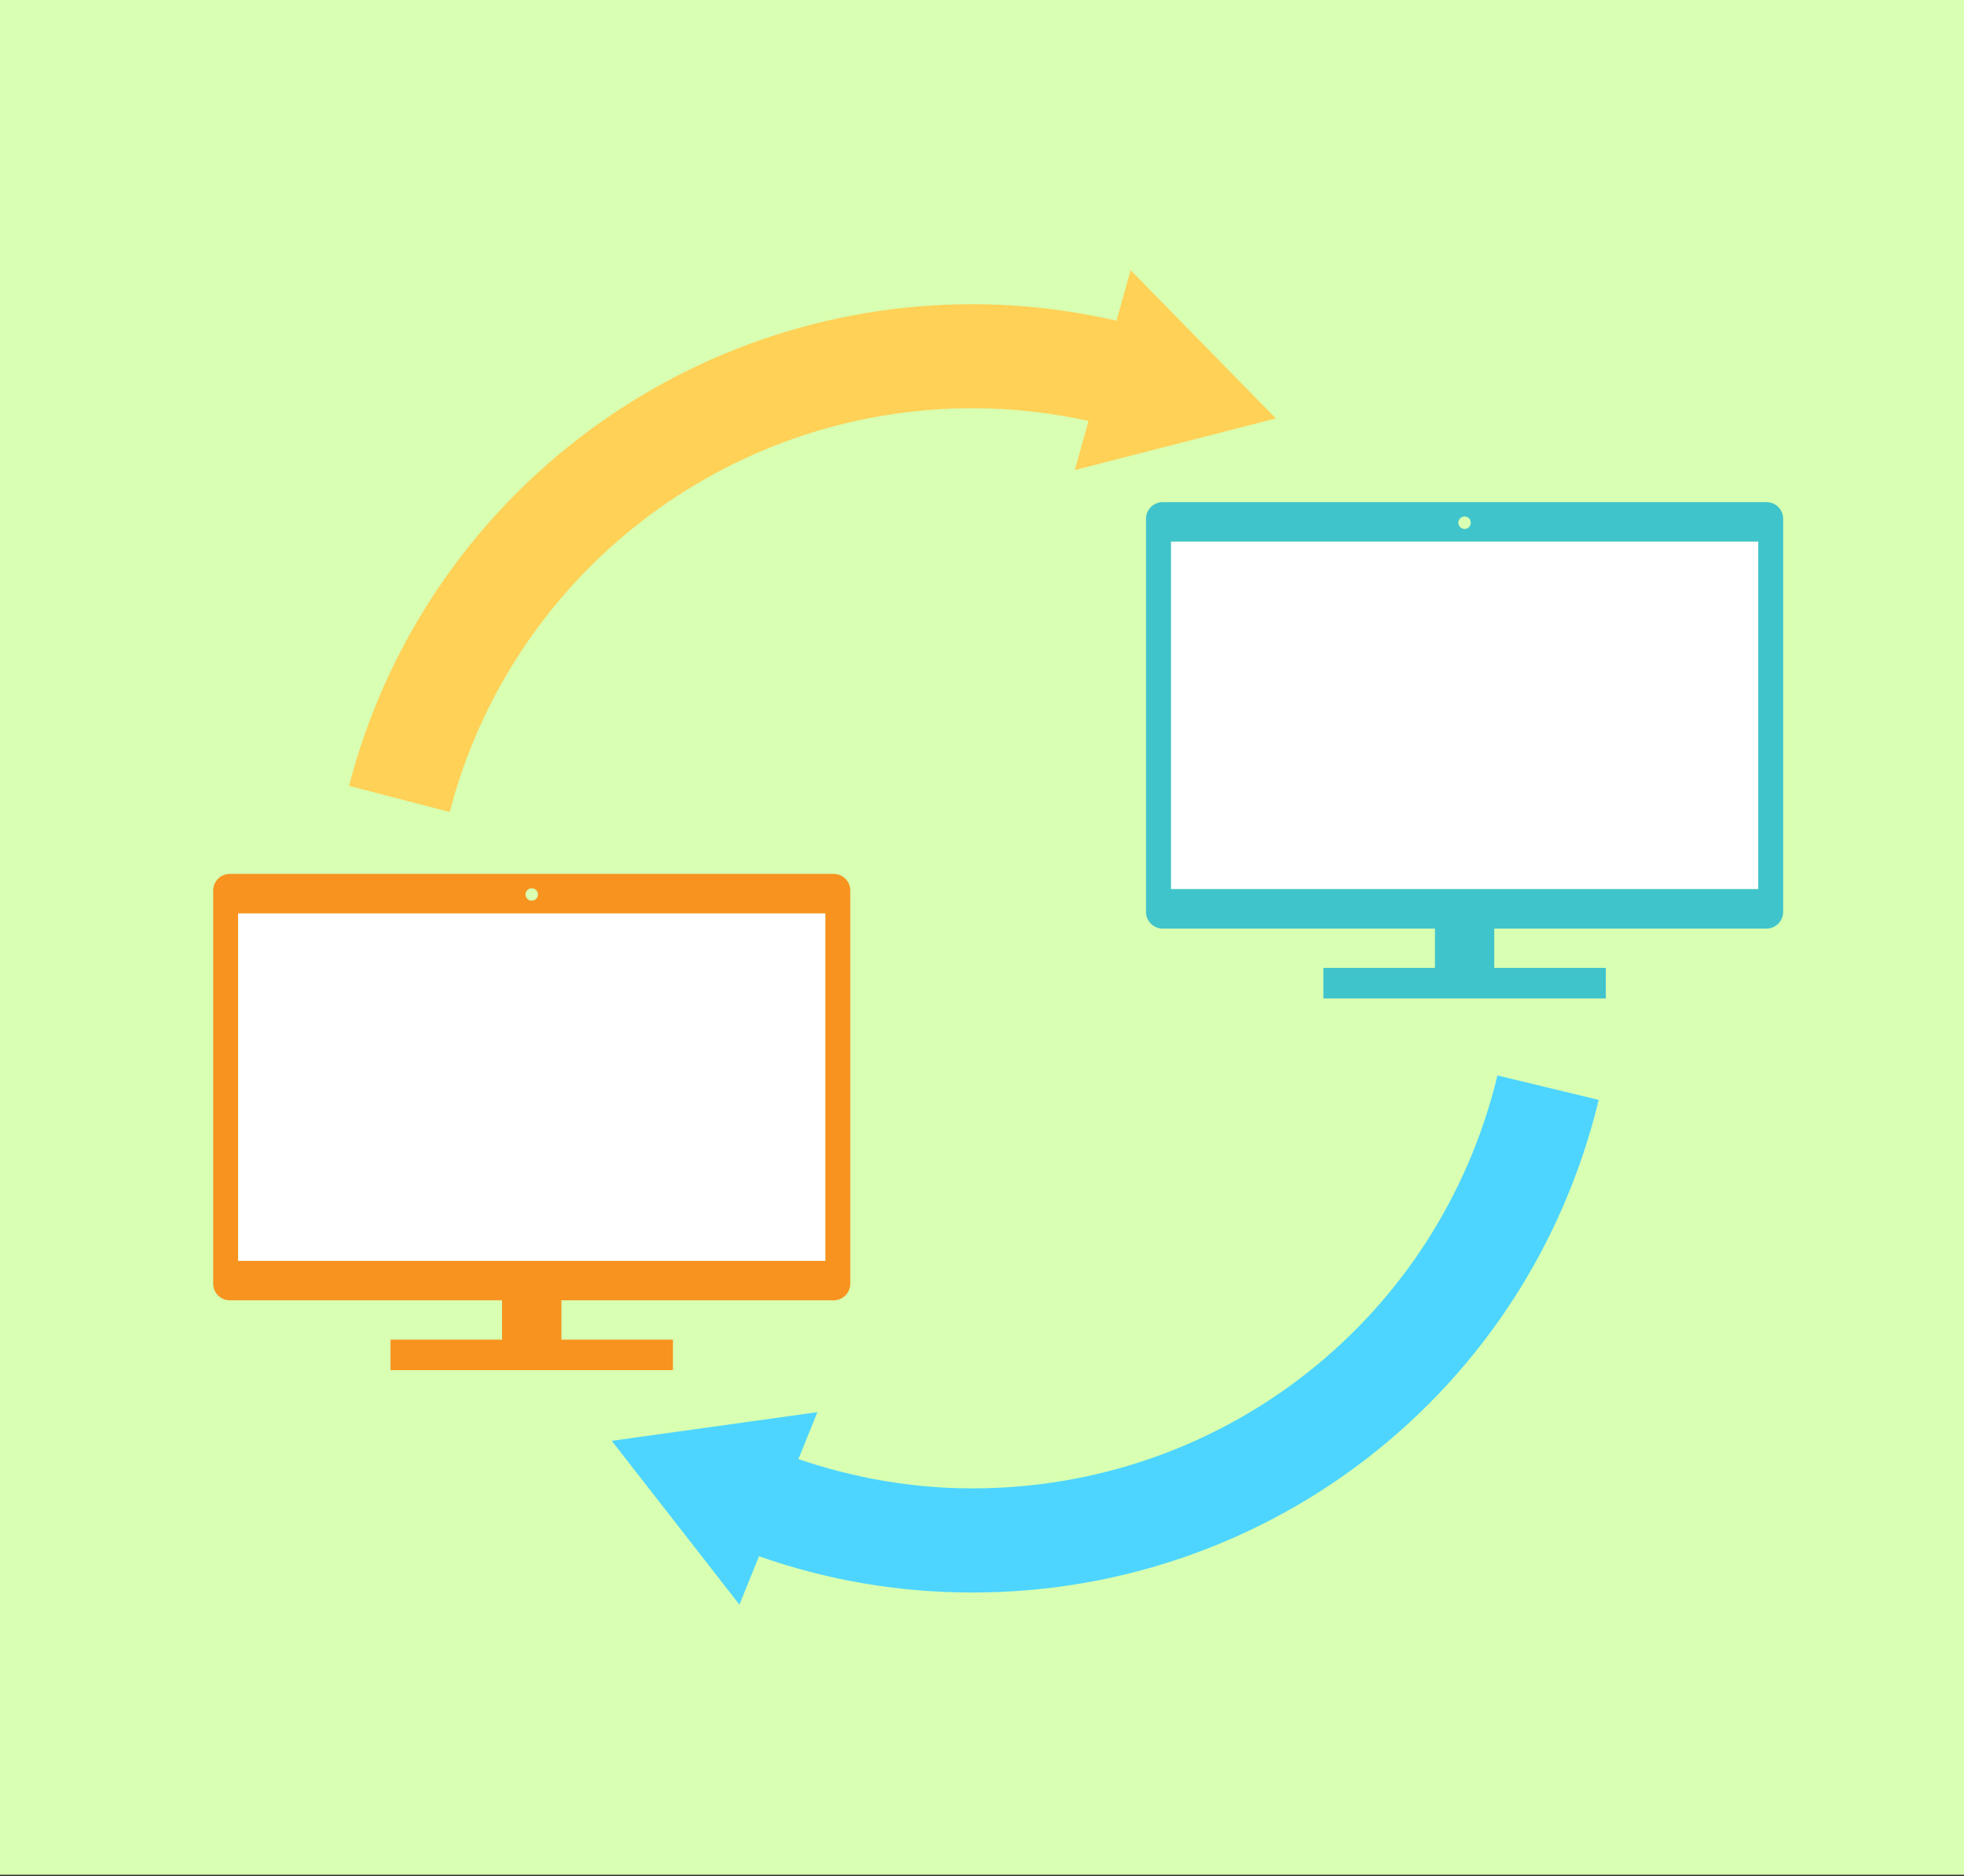
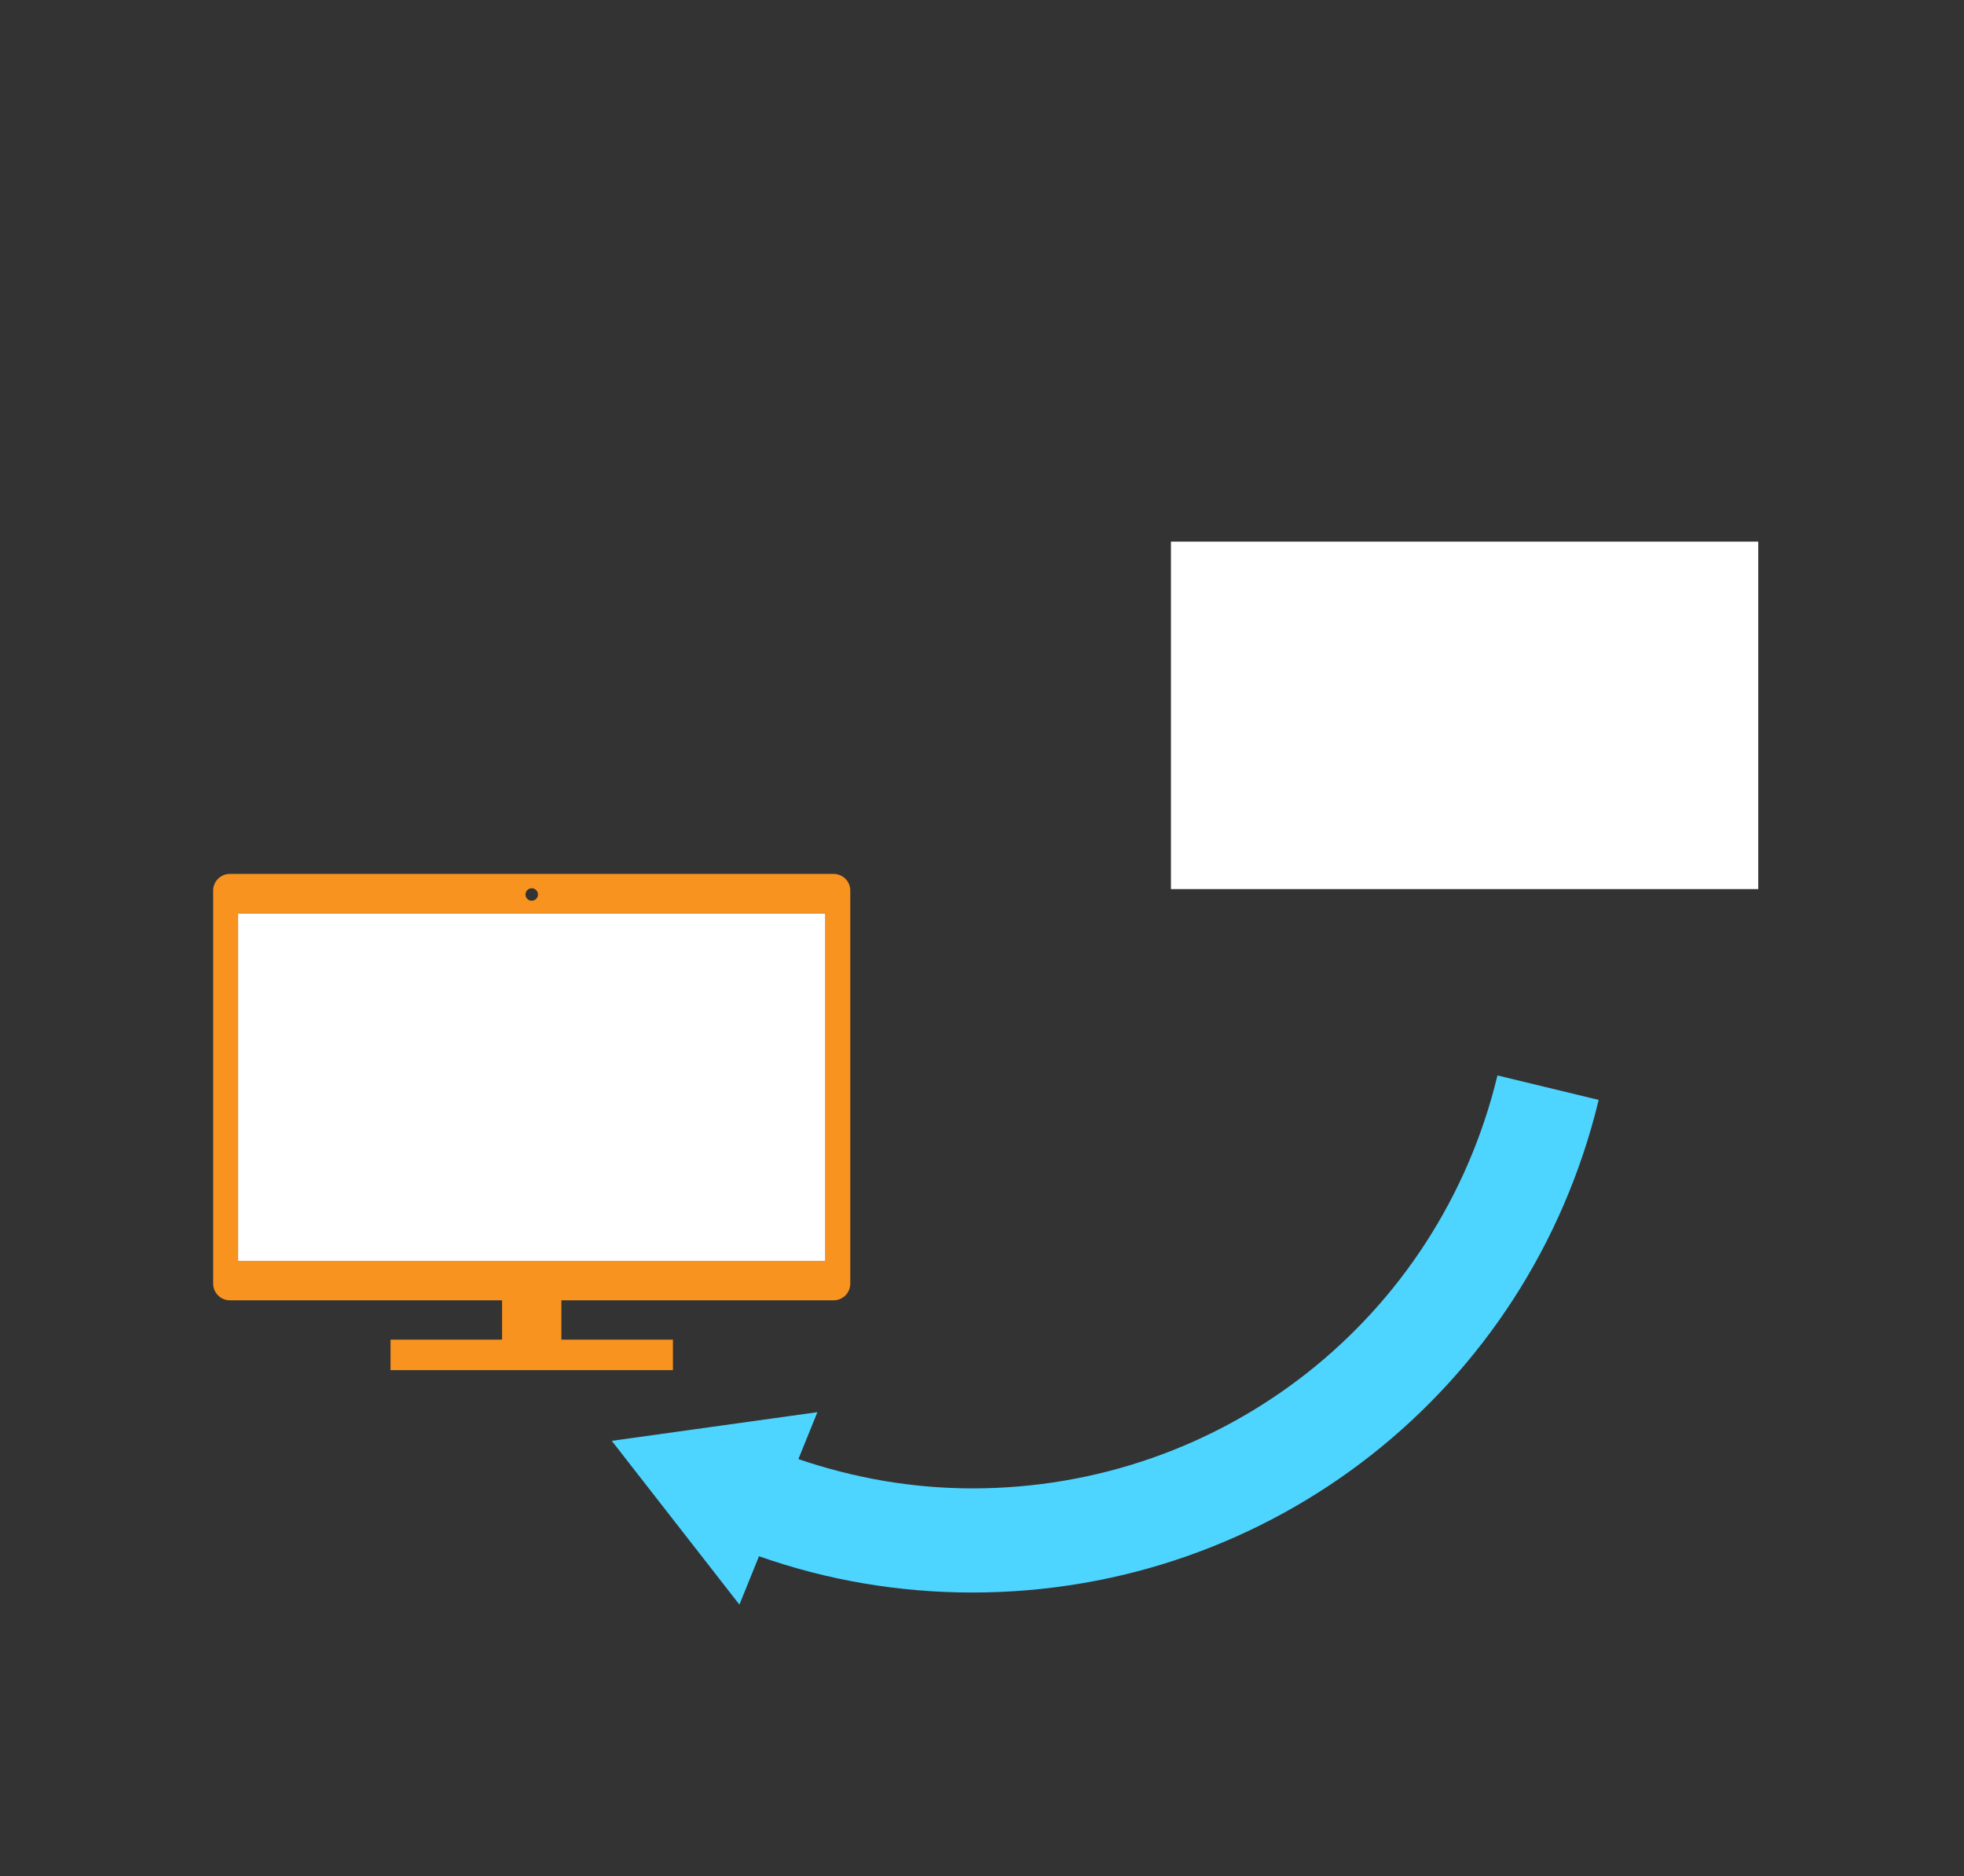
<svg xmlns="http://www.w3.org/2000/svg" version="1.1" id="レイヤー_1" x="0px" y="0px" width="100px" height="95.54px" viewBox="0 0 100 95.54" enable-background="new 0 0 100 95.54" xml:space="preserve">
  <rect x="0" y="0" width="100" height="95.54" fill="#333333" stroke="none" />
-   <rect fill="#D8FFB2" width="100" height="95.457" />
  <g>
    <rect x="59.62" y="27.577" fill="#FFFFFF" width="29.904" height="17.693" />
    <rect x="12.122" y="46.505" fill="#FFFFFF" width="29.904" height="17.694" />
    <path fill="#F7931E" d="M19.884,68.211v1.552h14.38v-1.552h-5.68v-2.003h13.863c0.467,0,0.847-0.381,0.847-0.848V45.342   c0-0.465-0.38-0.845-0.847-0.845H11.699c-0.464,0-0.845,0.38-0.845,0.845V65.36c0,0.467,0.381,0.848,0.845,0.848h13.864v2.003   H19.884z M27.074,45.228c0.174,0,0.318,0.142,0.318,0.318c0,0.175-0.144,0.315-0.318,0.315c-0.176,0-0.318-0.14-0.318-0.315   C26.756,45.37,26.898,45.228,27.074,45.228z M12.122,64.199V46.505h29.904v17.694H12.122z" />
-     <path fill="#40C4CC" d="M89.946,25.567H59.197c-0.466,0-0.846,0.38-0.846,0.846v20.02c0,0.466,0.38,0.847,0.846,0.847h13.865v2.002   h-5.681v1.554h14.381v-1.554h-5.679V47.28h13.862c0.466,0,0.847-0.381,0.847-0.847v-20.02   C90.793,25.947,90.412,25.567,89.946,25.567z M74.573,26.298c0.174,0,0.315,0.142,0.315,0.317c0,0.176-0.142,0.317-0.315,0.317   c-0.176,0-0.32-0.141-0.32-0.317C74.253,26.44,74.397,26.298,74.573,26.298z M89.524,45.27H59.62V27.577h29.904V45.27z" />
    <path fill="#4DD5FF" d="M76.245,54.758c-2.985,12.38-13.978,21.026-26.731,21.026c-3.049,0-6.017-0.521-8.863-1.491l0.968-2.39   l-10.47,1.46l6.499,8.338l0.998-2.462c3.482,1.227,7.13,1.847,10.868,1.847c15.211,0,28.323-10.316,31.885-25.082L76.245,54.758z" />
-     <path fill="#FFD157" d="M64.963,21.306l-7.397-7.552l-0.718,2.574c-2.396-0.548-4.855-0.839-7.333-0.839   c-14.938,0-27.992,10.084-31.744,24.524l5.128,1.333c3.147-12.104,14.092-20.559,26.616-20.559c1.998,0,3.978,0.223,5.908,0.646   l-0.697,2.502L64.963,21.306z" />
  </g>
</svg>